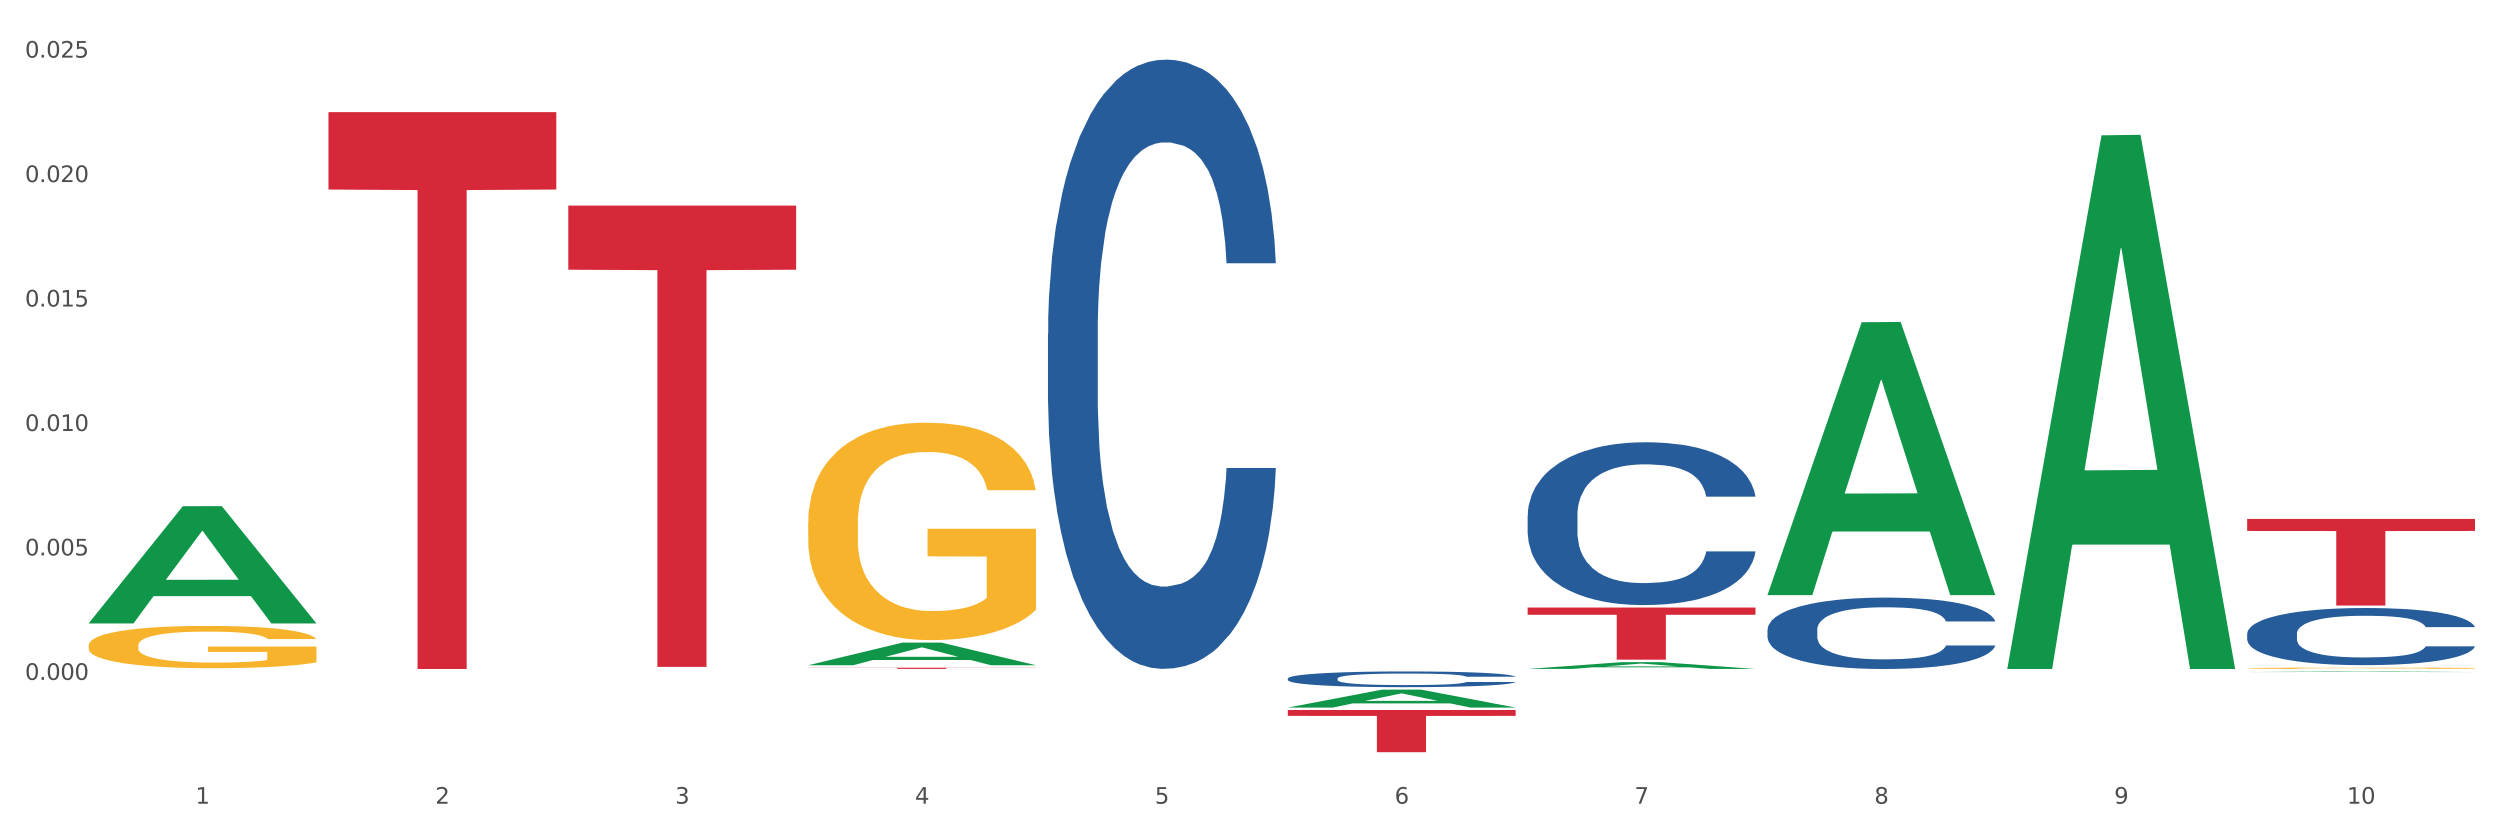
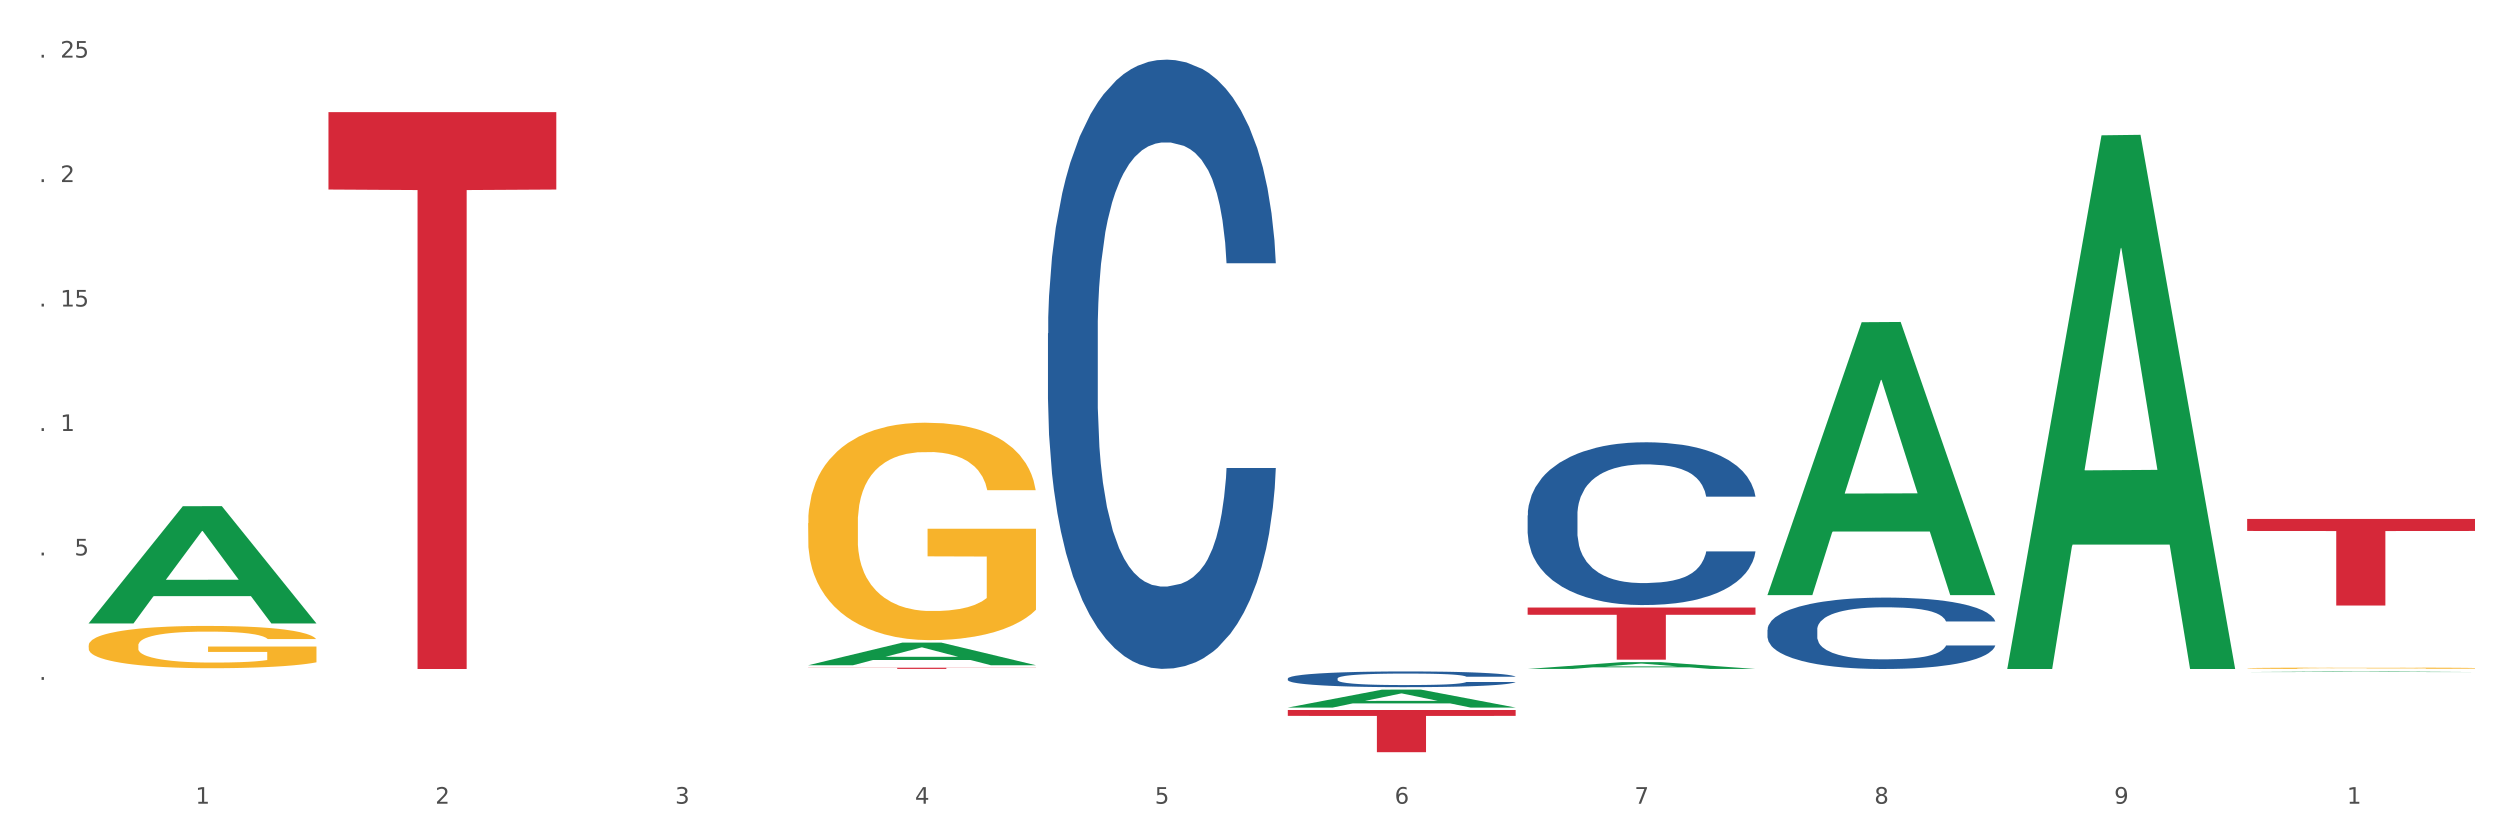
<svg xmlns="http://www.w3.org/2000/svg" xmlns:xlink="http://www.w3.org/1999/xlink" width="1080pt" height="360pt" viewBox="0 0 1080 360" version="1.1">
  <rect x="0" y="0" width="1080" height="360" fill="#333333" stroke="none" />
  <defs>
    <style type="text/css">*{stroke-linejoin: round; stroke-linecap: butt}</style>
  </defs>
  <g id="figure_1">
    <g id="patch_1">
      <path d="M 0 360  L 1080 360  L 1080 0  L 0 0  z " style="fill: #ffffff; stroke: #ffffff; stroke-linejoin: miter" />
    </g>
    <g id="axes_1">
      <g id="matplotlib.axis_1">
        <g id="xtick_1">
          <g id="text_1">
            <g style="fill: #4d4d4d" transform="translate(84.444 347.204) scale(0.096 -0.096)">
              <defs>
                <path id="DejaVuSans-31" d="M 794 531  L 1825 531  L 1825 4091  L 703 3866  L 703 4441  L 1819 4666  L 2450 4666  L 2450 531  L 3481 531  L 3481 0  L 794 0  L 794 531  z " transform="scale(0.016)" />
              </defs>
              <use xlink:href="#DejaVuSans-31" />
            </g>
          </g>
        </g>
        <g id="xtick_2">
          <g id="text_2">
            <g style="fill: #4d4d4d" transform="translate(188.053 347.204) scale(0.096 -0.096)">
              <defs>
                <path id="DejaVuSans-32" d="M 1228 531  L 3431 531  L 3431 0  L 469 0  L 469 531  Q 828 903 1448 1529  Q 2069 2156 2228 2338  Q 2531 2678 2651 2914  Q 2772 3150 2772 3378  Q 2772 3750 2511 3984  Q 2250 4219 1831 4219  Q 1534 4219 1204 4116  Q 875 4013 500 3803  L 500 4441  Q 881 4594 1212 4672  Q 1544 4750 1819 4750  Q 2544 4750 2975 4387  Q 3406 4025 3406 3419  Q 3406 3131 3298 2873  Q 3191 2616 2906 2266  Q 2828 2175 2409 1742  Q 1991 1309 1228 531  z " transform="scale(0.016)" />
              </defs>
              <use xlink:href="#DejaVuSans-32" />
            </g>
          </g>
        </g>
        <g id="xtick_3">
          <g id="text_3">
            <g style="fill: #4d4d4d" transform="translate(291.663 347.204) scale(0.096 -0.096)">
              <defs>
                <path id="DejaVuSans-33" d="M 2597 2516  Q 3050 2419 3304 2112  Q 3559 1806 3559 1356  Q 3559 666 3084 287  Q 2609 -91 1734 -91  Q 1441 -91 1130 -33  Q 819 25 488 141  L 488 750  Q 750 597 1062 519  Q 1375 441 1716 441  Q 2309 441 2620 675  Q 2931 909 2931 1356  Q 2931 1769 2642 2001  Q 2353 2234 1838 2234  L 1294 2234  L 1294 2753  L 1863 2753  Q 2328 2753 2575 2939  Q 2822 3125 2822 3475  Q 2822 3834 2567 4026  Q 2313 4219 1838 4219  Q 1578 4219 1281 4162  Q 984 4106 628 3988  L 628 4550  Q 988 4650 1302 4700  Q 1616 4750 1894 4750  Q 2613 4750 3031 4423  Q 3450 4097 3450 3541  Q 3450 3153 3228 2886  Q 3006 2619 2597 2516  z " transform="scale(0.016)" />
              </defs>
              <use xlink:href="#DejaVuSans-33" />
            </g>
          </g>
        </g>
        <g id="xtick_4">
          <g id="text_4">
            <g style="fill: #4d4d4d" transform="translate(395.273 347.204) scale(0.096 -0.096)">
              <defs>
                <path id="DejaVuSans-34" d="M 2419 4116  L 825 1625  L 2419 1625  L 2419 4116  z M 2253 4666  L 3047 4666  L 3047 1625  L 3713 1625  L 3713 1100  L 3047 1100  L 3047 0  L 2419 0  L 2419 1100  L 313 1100  L 313 1709  L 2253 4666  z " transform="scale(0.016)" />
              </defs>
              <use xlink:href="#DejaVuSans-34" />
            </g>
          </g>
        </g>
        <g id="xtick_5">
          <g id="text_5">
            <g style="fill: #4d4d4d" transform="translate(498.883 347.204) scale(0.096 -0.096)">
              <defs>
                <path id="DejaVuSans-35" d="M 691 4666  L 3169 4666  L 3169 4134  L 1269 4134  L 1269 2991  Q 1406 3038 1543 3061  Q 1681 3084 1819 3084  Q 2600 3084 3056 2656  Q 3513 2228 3513 1497  Q 3513 744 3044 326  Q 2575 -91 1722 -91  Q 1428 -91 1123 -41  Q 819 9 494 109  L 494 744  Q 775 591 1075 516  Q 1375 441 1709 441  Q 2250 441 2565 725  Q 2881 1009 2881 1497  Q 2881 1984 2565 2268  Q 2250 2553 1709 2553  Q 1456 2553 1204 2497  Q 953 2441 691 2322  L 691 4666  z " transform="scale(0.016)" />
              </defs>
              <use xlink:href="#DejaVuSans-35" />
            </g>
          </g>
        </g>
        <g id="xtick_6">
          <g id="text_6">
            <g style="fill: #4d4d4d" transform="translate(602.492 347.204) scale(0.096 -0.096)">
              <defs>
                <path id="DejaVuSans-36" d="M 2113 2584  Q 1688 2584 1439 2293  Q 1191 2003 1191 1497  Q 1191 994 1439 701  Q 1688 409 2113 409  Q 2538 409 2786 701  Q 3034 994 3034 1497  Q 3034 2003 2786 2293  Q 2538 2584 2113 2584  z M 3366 4563  L 3366 3988  Q 3128 4100 2886 4159  Q 2644 4219 2406 4219  Q 1781 4219 1451 3797  Q 1122 3375 1075 2522  Q 1259 2794 1537 2939  Q 1816 3084 2150 3084  Q 2853 3084 3261 2657  Q 3669 2231 3669 1497  Q 3669 778 3244 343  Q 2819 -91 2113 -91  Q 1303 -91 875 529  Q 447 1150 447 2328  Q 447 3434 972 4092  Q 1497 4750 2381 4750  Q 2619 4750 2861 4703  Q 3103 4656 3366 4563  z " transform="scale(0.016)" />
              </defs>
              <use xlink:href="#DejaVuSans-36" />
            </g>
          </g>
        </g>
        <g id="xtick_7">
          <g id="text_7">
            <g style="fill: #4d4d4d" transform="translate(706.102 347.204) scale(0.096 -0.096)">
              <defs>
-                 <path id="DejaVuSans-37" d="M 525 4666  L 3525 4666  L 3525 4397  L 1831 0  L 1172 0  L 2766 4134  L 525 4134  L 525 4666  z " transform="scale(0.016)" />
+                 <path id="DejaVuSans-37" d="M 525 4666  L 3525 4666  L 3525 4397  L 1831 0  L 1172 0  L 2766 4134  L 525 4134  z " transform="scale(0.016)" />
              </defs>
              <use xlink:href="#DejaVuSans-37" />
            </g>
          </g>
        </g>
        <g id="xtick_8">
          <g id="text_8">
            <g style="fill: #4d4d4d" transform="translate(809.712 347.204) scale(0.096 -0.096)">
              <defs>
                <path id="DejaVuSans-38" d="M 2034 2216  Q 1584 2216 1326 1975  Q 1069 1734 1069 1313  Q 1069 891 1326 650  Q 1584 409 2034 409  Q 2484 409 2743 651  Q 3003 894 3003 1313  Q 3003 1734 2745 1975  Q 2488 2216 2034 2216  z M 1403 2484  Q 997 2584 770 2862  Q 544 3141 544 3541  Q 544 4100 942 4425  Q 1341 4750 2034 4750  Q 2731 4750 3128 4425  Q 3525 4100 3525 3541  Q 3525 3141 3298 2862  Q 3072 2584 2669 2484  Q 3125 2378 3379 2068  Q 3634 1759 3634 1313  Q 3634 634 3220 271  Q 2806 -91 2034 -91  Q 1263 -91 848 271  Q 434 634 434 1313  Q 434 1759 690 2068  Q 947 2378 1403 2484  z M 1172 3481  Q 1172 3119 1398 2916  Q 1625 2713 2034 2713  Q 2441 2713 2670 2916  Q 2900 3119 2900 3481  Q 2900 3844 2670 4047  Q 2441 4250 2034 4250  Q 1625 4250 1398 4047  Q 1172 3844 1172 3481  z " transform="scale(0.016)" />
              </defs>
              <use xlink:href="#DejaVuSans-38" />
            </g>
          </g>
        </g>
        <g id="xtick_9">
          <g id="text_9">
            <g style="fill: #4d4d4d" transform="translate(913.322 347.204) scale(0.096 -0.096)">
              <defs>
                <path id="DejaVuSans-39" d="M 703 97  L 703 672  Q 941 559 1184 500  Q 1428 441 1663 441  Q 2288 441 2617 861  Q 2947 1281 2994 2138  Q 2813 1869 2534 1725  Q 2256 1581 1919 1581  Q 1219 1581 811 2004  Q 403 2428 403 3163  Q 403 3881 828 4315  Q 1253 4750 1959 4750  Q 2769 4750 3195 4129  Q 3622 3509 3622 2328  Q 3622 1225 3098 567  Q 2575 -91 1691 -91  Q 1453 -91 1209 -44  Q 966 3 703 97  z M 1959 2075  Q 2384 2075 2632 2365  Q 2881 2656 2881 3163  Q 2881 3666 2632 3958  Q 2384 4250 1959 4250  Q 1534 4250 1286 3958  Q 1038 3666 1038 3163  Q 1038 2656 1286 2365  Q 1534 2075 1959 2075  z " transform="scale(0.016)" />
              </defs>
              <use xlink:href="#DejaVuSans-39" />
            </g>
          </g>
        </g>
        <g id="xtick_10">
          <g id="text_10">
            <g style="fill: #4d4d4d" transform="translate(1013.877 347.204) scale(0.096 -0.096)">
              <defs>
-                 <path id="DejaVuSans-30" d="M 2034 4250  Q 1547 4250 1301 3770  Q 1056 3291 1056 2328  Q 1056 1369 1301 889  Q 1547 409 2034 409  Q 2525 409 2770 889  Q 3016 1369 3016 2328  Q 3016 3291 2770 3770  Q 2525 4250 2034 4250  z M 2034 4750  Q 2819 4750 3233 4129  Q 3647 3509 3647 2328  Q 3647 1150 3233 529  Q 2819 -91 2034 -91  Q 1250 -91 836 529  Q 422 1150 422 2328  Q 422 3509 836 4129  Q 1250 4750 2034 4750  z " transform="scale(0.016)" />
-               </defs>
+                 </defs>
              <use xlink:href="#DejaVuSans-31" />
              <use xlink:href="#DejaVuSans-30" transform="translate(63.623 0)" />
            </g>
          </g>
        </g>
        <g id="xtick_11" />
        <g id="xtick_12" />
        <g id="xtick_13" />
        <g id="xtick_14" />
        <g id="xtick_15" />
        <g id="xtick_16" />
        <g id="xtick_17" />
        <g id="xtick_18" />
        <g id="xtick_19" />
      </g>
      <g id="matplotlib.axis_2">
        <g id="ytick_1">
          <g id="text_11">
            <g style="fill: #4d4d4d" transform="translate(10.8 293.71) scale(0.096 -0.096)">
              <defs>
                <path id="DejaVuSans-2e" d="M 684 794  L 1344 794  L 1344 0  L 684 0  L 684 794  z " transform="scale(0.016)" />
              </defs>
              <use xlink:href="#DejaVuSans-30" />
              <use xlink:href="#DejaVuSans-2e" transform="translate(63.623 0)" />
              <use xlink:href="#DejaVuSans-30" transform="translate(95.41 0)" />
              <use xlink:href="#DejaVuSans-30" transform="translate(159.033 0)" />
              <use xlink:href="#DejaVuSans-30" transform="translate(222.656 0)" />
            </g>
          </g>
        </g>
        <g id="ytick_2">
          <g id="text_12">
            <g style="fill: #4d4d4d" transform="translate(10.8 239.948) scale(0.096 -0.096)">
              <use xlink:href="#DejaVuSans-30" />
              <use xlink:href="#DejaVuSans-2e" transform="translate(63.623 0)" />
              <use xlink:href="#DejaVuSans-30" transform="translate(95.41 0)" />
              <use xlink:href="#DejaVuSans-30" transform="translate(159.033 0)" />
              <use xlink:href="#DejaVuSans-35" transform="translate(222.656 0)" />
            </g>
          </g>
        </g>
        <g id="ytick_3">
          <g id="text_13">
            <g style="fill: #4d4d4d" transform="translate(10.8 186.185) scale(0.096 -0.096)">
              <use xlink:href="#DejaVuSans-30" />
              <use xlink:href="#DejaVuSans-2e" transform="translate(63.623 0)" />
              <use xlink:href="#DejaVuSans-30" transform="translate(95.41 0)" />
              <use xlink:href="#DejaVuSans-31" transform="translate(159.033 0)" />
              <use xlink:href="#DejaVuSans-30" transform="translate(222.656 0)" />
            </g>
          </g>
        </g>
        <g id="ytick_4">
          <g id="text_14">
            <g style="fill: #4d4d4d" transform="translate(10.8 132.422) scale(0.096 -0.096)">
              <use xlink:href="#DejaVuSans-30" />
              <use xlink:href="#DejaVuSans-2e" transform="translate(63.623 0)" />
              <use xlink:href="#DejaVuSans-30" transform="translate(95.41 0)" />
              <use xlink:href="#DejaVuSans-31" transform="translate(159.033 0)" />
              <use xlink:href="#DejaVuSans-35" transform="translate(222.656 0)" />
            </g>
          </g>
        </g>
        <g id="ytick_5">
          <g id="text_15">
            <g style="fill: #4d4d4d" transform="translate(10.8 78.659) scale(0.096 -0.096)">
              <use xlink:href="#DejaVuSans-30" />
              <use xlink:href="#DejaVuSans-2e" transform="translate(63.623 0)" />
              <use xlink:href="#DejaVuSans-30" transform="translate(95.41 0)" />
              <use xlink:href="#DejaVuSans-32" transform="translate(159.033 0)" />
              <use xlink:href="#DejaVuSans-30" transform="translate(222.656 0)" />
            </g>
          </g>
        </g>
        <g id="ytick_6">
          <g id="text_16">
            <g style="fill: #4d4d4d" transform="translate(10.8 24.897) scale(0.096 -0.096)">
              <use xlink:href="#DejaVuSans-30" />
              <use xlink:href="#DejaVuSans-2e" transform="translate(63.623 0)" />
              <use xlink:href="#DejaVuSans-30" transform="translate(95.41 0)" />
              <use xlink:href="#DejaVuSans-32" transform="translate(159.033 0)" />
              <use xlink:href="#DejaVuSans-35" transform="translate(222.656 0)" />
            </g>
          </g>
        </g>
        <g id="ytick_7" />
        <g id="ytick_8" />
        <g id="ytick_9" />
        <g id="ytick_10" />
        <g id="ytick_11" />
        <g id="ytick_12" />
      </g>
      <g id="PolyCollection_1">
        <path d="M 38.283 269.242  L 38.384 269.194  L 78.974 218.688  L 95.818 218.64  L 136.712 269.337  L 117.229 269.337  L 108.401 257.532  L 66.493 257.532  L 66.188 257.722  L 57.664 269.337  L 38.283 269.337  L 38.283 269.242  L 71.769 250.487  L 103.125 250.439  L 87.599 229.446  L 87.396 229.351  L 87.193 229.494  L 71.668 250.439  L 71.769 250.487  L 38.283 269.242  z " clip-path="url(#pee095c662d)" style="fill: #109648" />
        <path d="M 659.941 222.66  L 660.058 222.595  L 660.058 220.797  L 660.407 218.356  L 661.687 213.86  L 663.316 210.456  L 666.108 206.474  L 667.62 204.804  L 669.598 202.942  L 673.67 199.923  L 678.324 197.354  L 681.582 195.941  L 684.025 195.042  L 689.494 193.436  L 692.635 192.73  L 695.893 192.152  L 698.685 191.766  L 703.339 191.317  L 707.062 191.124  L 711.367 191.06  L 714.973 191.124  L 719.744 191.381  L 726.724 192.152  L 729.4 192.601  L 733.007 193.372  L 736.73 194.4  L 739.755 195.427  L 743.246 196.904  L 746.852 198.831  L 750.343 201.272  L 752.786 203.52  L 754.764 205.896  L 756.509 208.787  L 757.789 211.934  L 758.371 214.567  L 737.079 214.567  L 736.498 212.191  L 735.334 209.621  L 734.171 207.887  L 732.891 206.474  L 730.913 204.869  L 729.168 203.841  L 726.259 202.621  L 723.583 201.85  L 721.373 201.4  L 718.697 201.015  L 712.996 200.63  L 708.923 200.63  L 706.364 200.758  L 703.222 201.079  L 700.546 201.529  L 697.405 202.3  L 694.962 203.135  L 692.519 204.226  L 691.122 204.997  L 689.028 206.41  L 687.632 207.566  L 685.77 209.557  L 684.723 210.97  L 682.862 214.631  L 682.047 217.329  L 681.698 219.191  L 681.466 221.247  L 681.466 231.266  L 682.164 235.762  L 682.745 237.689  L 683.676 239.873  L 685.421 242.699  L 687.981 245.46  L 690.657 247.451  L 692.868 248.672  L 694.962 249.571  L 697.056 250.277  L 699.616 250.92  L 701.71 251.305  L 704.851 251.69  L 708.574 251.883  L 711.483 251.883  L 717.417 251.562  L 720.093 251.241  L 722.652 250.791  L 725.445 250.085  L 727.655 249.314  L 728.935 248.736  L 731.029 247.516  L 732.658 246.231  L 734.054 244.754  L 734.985 243.469  L 736.032 241.543  L 736.847 239.359  L 737.079 238.203  L 758.371 238.203  L 757.905 240.515  L 757.091 242.763  L 755.462 245.782  L 754.182 247.516  L 752.204 249.635  L 750.11 251.434  L 747.201 253.425  L 744.526 254.902  L 741.733 256.186  L 738.708 257.342  L 733.24 258.948  L 731.262 259.398  L 727.074 260.168  L 723.816 260.618  L 719.046 261.068  L 714.159 261.325  L 709.04 261.389  L 704.502 261.26  L 699.499 260.875  L 696.358 260.49  L 692.868 259.912  L 688.795 259.012  L 684.956 257.921  L 681.349 256.636  L 677.975 255.159  L 674.834 253.489  L 670.762 250.727  L 667.737 248.03  L 665.526 245.525  L 664.014 243.405  L 662.501 240.708  L 661.687 238.845  L 660.407 234.349  L 659.941 230.174  L 659.941 222.66  z " clip-path="url(#pee095c662d)" style="fill: #255c99" />
        <path d="M 556.332 293.117  L 556.448 293.11  L 556.448 292.937  L 556.797 292.701  L 558.077 292.266  L 559.706 291.937  L 562.498 291.553  L 564.011 291.391  L 565.989 291.211  L 570.061 290.92  L 574.715 290.671  L 577.972 290.535  L 580.415 290.448  L 585.884 290.293  L 589.025 290.225  L 592.283 290.169  L 595.075 290.131  L 599.729 290.088  L 603.452 290.069  L 607.757 290.063  L 611.364 290.069  L 616.134 290.094  L 623.115 290.169  L 625.791 290.212  L 629.397 290.287  L 633.121 290.386  L 636.146 290.485  L 639.636 290.628  L 643.243 290.814  L 646.733 291.05  L 649.176 291.267  L 651.154 291.497  L 652.899 291.776  L 654.179 292.08  L 654.761 292.335  L 633.47 292.335  L 632.888 292.105  L 631.724 291.857  L 630.561 291.689  L 629.281 291.553  L 627.303 291.397  L 625.558 291.298  L 622.649 291.18  L 619.973 291.106  L 617.763 291.062  L 615.087 291.025  L 609.386 290.988  L 605.314 290.988  L 602.754 291  L 599.613 291.031  L 596.937 291.075  L 593.795 291.149  L 591.352 291.23  L 588.909 291.335  L 587.513 291.41  L 585.418 291.546  L 584.022 291.658  L 582.161 291.85  L 581.114 291.987  L 579.252 292.341  L 578.438 292.601  L 578.089 292.781  L 577.856 292.98  L 577.856 293.948  L 578.554 294.383  L 579.136 294.569  L 580.066 294.78  L 581.812 295.053  L 584.371 295.32  L 587.047 295.512  L 589.258 295.63  L 591.352 295.717  L 593.446 295.785  L 596.006 295.847  L 598.1 295.884  L 601.242 295.922  L 604.965 295.94  L 607.873 295.94  L 613.807 295.909  L 616.483 295.878  L 619.043 295.835  L 621.835 295.766  L 624.045 295.692  L 625.325 295.636  L 627.42 295.518  L 629.048 295.394  L 630.445 295.251  L 631.375 295.127  L 632.422 294.941  L 633.237 294.73  L 633.47 294.618  L 654.761 294.618  L 654.296 294.842  L 653.481 295.059  L 651.852 295.351  L 650.573 295.518  L 648.595 295.723  L 646.5 295.897  L 643.592 296.089  L 640.916 296.232  L 638.123 296.356  L 635.098 296.468  L 629.63 296.623  L 627.652 296.666  L 623.464 296.741  L 620.206 296.784  L 615.436 296.828  L 610.549 296.853  L 605.43 296.859  L 600.893 296.846  L 595.89 296.809  L 592.748 296.772  L 589.258 296.716  L 585.186 296.629  L 581.346 296.524  L 577.74 296.399  L 574.365 296.257  L 571.224 296.095  L 567.152 295.829  L 564.127 295.568  L 561.916 295.326  L 560.404 295.121  L 558.891 294.86  L 558.077 294.68  L 556.797 294.246  L 556.332 293.843  L 556.332 293.117  z " clip-path="url(#pee095c662d)" style="fill: #255c99" />
        <path d="M 452.722 144.018  L 452.838 143.778  L 452.838 137.048  L 453.187 127.914  L 454.467 111.088  L 456.096 98.349  L 458.888 83.447  L 460.401 77.197  L 462.379 70.227  L 466.451 58.93  L 471.105 49.315  L 474.362 44.027  L 476.806 40.662  L 482.274 34.653  L 485.415 32.009  L 488.673 29.846  L 491.465 28.403  L 496.119 26.721  L 499.842 26  L 504.147 25.759  L 507.754 26  L 512.524 26.961  L 519.505 29.846  L 522.181 31.528  L 525.788 34.413  L 529.511 38.258  L 532.536 42.104  L 536.026 47.633  L 539.633 54.843  L 543.123 63.977  L 545.567 72.39  L 547.545 81.283  L 549.29 92.1  L 550.57 103.878  L 551.151 113.732  L 529.86 113.732  L 529.278 104.839  L 528.115 95.224  L 526.951 88.735  L 525.671 83.447  L 523.693 77.438  L 521.948 73.592  L 519.04 69.025  L 516.364 66.141  L 514.153 64.458  L 511.477 63.016  L 505.776 61.574  L 501.704 61.574  L 499.144 62.054  L 496.003 63.256  L 493.327 64.939  L 490.186 67.823  L 487.742 70.948  L 485.299 75.034  L 483.903 77.918  L 481.809 83.206  L 480.412 87.533  L 478.551 94.984  L 477.504 100.272  L 475.642 113.973  L 474.828 124.068  L 474.479 131.039  L 474.246 138.73  L 474.246 176.227  L 474.944 193.052  L 475.526 200.263  L 476.457 208.436  L 478.202 219.011  L 480.762 229.347  L 483.438 236.798  L 485.648 241.365  L 487.742 244.73  L 489.837 247.374  L 492.396 249.778  L 494.49 251.22  L 497.632 252.662  L 501.355 253.383  L 504.264 253.383  L 510.197 252.182  L 512.873 250.98  L 515.433 249.297  L 518.225 246.653  L 520.436 243.769  L 521.716 241.606  L 523.81 237.039  L 525.439 232.231  L 526.835 226.703  L 527.766 221.896  L 528.813 214.685  L 529.627 206.513  L 529.86 202.186  L 551.151 202.186  L 550.686 210.839  L 549.871 219.252  L 548.243 230.549  L 546.963 237.039  L 544.985 244.971  L 542.891 251.701  L 539.982 259.152  L 537.306 264.681  L 534.514 269.488  L 531.489 273.814  L 526.02 279.823  L 524.042 281.506  L 519.854 284.39  L 516.596 286.073  L 511.826 287.755  L 506.94 288.717  L 501.82 288.957  L 497.283 288.476  L 492.28 287.034  L 489.138 285.592  L 485.648 283.429  L 481.576 280.064  L 477.737 275.978  L 474.13 271.17  L 470.756 265.642  L 467.614 259.393  L 463.542 249.057  L 460.517 238.962  L 458.307 229.587  L 456.794 221.655  L 455.282 211.56  L 454.467 204.59  L 453.187 187.764  L 452.722 172.141  L 452.722 144.018  z " clip-path="url(#pee095c662d)" style="fill: #255c99" />
        <path d="M 38.283 278.842  L 38.399 278.825  L 38.399 278.224  L 38.632 277.707  L 39.794 276.455  L 41.537 275.419  L 42.815 274.869  L 44.093 274.418  L 45.604 273.967  L 47.464 273.5  L 50.834 272.815  L 52.925 272.465  L 55.482 272.097  L 60.13 271.563  L 63.5 271.263  L 66.987 271.012  L 72.681 270.712  L 76.4 270.578  L 80.351 270.478  L 85.115 270.411  L 88.718 270.394  L 96.62 270.445  L 103.36 270.595  L 106.614 270.712  L 110.798 270.912  L 113.006 271.046  L 116.608 271.313  L 120.327 271.663  L 122.883 271.964  L 126.718 272.531  L 129.623 273.099  L 132.296 273.8  L 133.691 274.284  L 134.737 274.735  L 135.666 275.253  L 136.596 276.071  L 115.678 276.071  L 114.865 275.486  L 113.587 274.935  L 111.727 274.401  L 110.1 274.067  L 107.311 273.65  L 104.755 273.383  L 102.082 273.182  L 98.828 273.015  L 96.271 272.932  L 92.669 272.865  L 85.58 272.882  L 80.816 273.015  L 77.562 273.182  L 75.47 273.333  L 73.611 273.5  L 71.519 273.733  L 69.078 274.084  L 67.335 274.401  L 65.592 274.802  L 64.198 275.202  L 62.919 275.67  L 61.873 276.171  L 61.06 276.688  L 60.363 277.323  L 59.782 278.374  L 59.782 280.662  L 60.014 281.179  L 60.595 281.863  L 61.292 282.381  L 62.455 282.999  L 63.5 283.416  L 65.476 284.017  L 67.684 284.518  L 69.427 284.835  L 71.17 285.102  L 74.192 285.469  L 77.562 285.77  L 80.467 285.954  L 84.418 286.121  L 87.091 286.187  L 89.415 286.221  L 95.109 286.221  L 99.177 286.171  L 103.709 286.054  L 107.195 285.904  L 110.1 285.72  L 113.354 285.419  L 115.446 285.136  L 115.446 281.646  L 89.88 281.63  L 89.88 279.309  L 136.712 279.309  L 136.712 286.121  L 134.737 286.471  L 132.529 286.788  L 130.205 287.072  L 126.718 287.423  L 122.535 287.757  L 118.816 287.99  L 114.865 288.191  L 110.217 288.374  L 104.174 288.541  L 100.455 288.608  L 95.807 288.658  L 90.345 288.675  L 85.58 288.641  L 80.932 288.558  L 76.051 288.408  L 71.286 288.191  L 67.684 287.974  L 64.081 287.707  L 60.247 287.356  L 57.225 287.022  L 54.901 286.722  L 52.344 286.338  L 49.555 285.837  L 47.464 285.386  L 45.604 284.919  L 43.629 284.318  L 42.234 283.8  L 40.84 283.149  L 40.026 282.665  L 39.096 281.914  L 38.399 280.862  L 38.283 278.842  z " clip-path="url(#pee095c662d)" style="fill: #f7b32b" />
        <path d="M 141.893 48.452  L 240.322 48.452  L 240.322 81.881  L 201.603 82.107  L 201.603 289.003  L 180.378 289.003  L 180.378 82.107  L 141.893 81.881  L 141.893 48.678  L 141.893 48.452  z " clip-path="url(#pee095c662d)" style="fill: #d62839" />
-         <path d="M 245.502 88.825  L 343.932 88.825  L 343.932 116.516  L 305.213 116.703  L 305.213 288.087  L 283.988 288.087  L 283.988 116.703  L 245.502 116.516  L 245.502 89.012  L 245.502 88.825  z " clip-path="url(#pee095c662d)" style="fill: #d62839" />
        <path d="M 349.112 288.449  L 447.542 288.449  L 447.542 288.521  L 408.823 288.521  L 408.823 288.964  L 387.598 288.964  L 387.598 288.521  L 349.112 288.521  L 349.112 288.45  L 349.112 288.449  z " clip-path="url(#pee095c662d)" style="fill: #d62839" />
        <path d="M 556.332 306.733  L 654.761 306.733  L 654.761 309.264  L 616.042 309.281  L 616.042 324.95  L 594.817 324.95  L 594.817 309.281  L 556.332 309.264  L 556.332 306.75  L 556.332 306.733  z " clip-path="url(#pee095c662d)" style="fill: #d62839" />
        <path d="M 659.941 262.446  L 758.371 262.446  L 758.371 265.578  L 719.652 265.599  L 719.652 284.984  L 698.427 284.984  L 698.427 265.599  L 659.941 265.578  L 659.941 262.467  L 659.941 262.446  z " clip-path="url(#pee095c662d)" style="fill: #d62839" />
        <path d="M 970.771 224.173  L 1069.2 224.173  L 1069.2 229.375  L 1030.481 229.41  L 1030.481 261.603  L 1009.256 261.603  L 1009.256 229.41  L 970.771 229.375  L 970.771 224.208  L 970.771 224.173  z " clip-path="url(#pee095c662d)" style="fill: #d62839" />
-         <path d="M 970.771 273.754  L 970.887 273.731  L 970.887 273.1  L 971.236 272.243  L 972.516 270.665  L 974.145 269.47  L 976.937 268.072  L 978.45 267.486  L 980.428 266.832  L 984.5 265.772  L 989.154 264.87  L 992.411 264.374  L 994.854 264.059  L 1000.323 263.495  L 1003.464 263.247  L 1006.722 263.044  L 1009.514 262.909  L 1014.168 262.751  L 1017.891 262.683  L 1022.196 262.661  L 1025.803 262.683  L 1030.573 262.773  L 1037.554 263.044  L 1040.23 263.202  L 1043.836 263.472  L 1047.56 263.833  L 1050.585 264.194  L 1054.075 264.712  L 1057.682 265.389  L 1061.172 266.246  L 1063.615 267.035  L 1065.593 267.869  L 1067.338 268.884  L 1068.618 269.988  L 1069.2 270.913  L 1047.909 270.913  L 1047.327 270.079  L 1046.163 269.177  L 1045 268.568  L 1043.72 268.072  L 1041.742 267.508  L 1039.997 267.147  L 1037.088 266.719  L 1034.412 266.449  L 1032.202 266.291  L 1029.526 266.155  L 1023.825 266.02  L 1019.753 266.02  L 1017.193 266.065  L 1014.052 266.178  L 1011.376 266.336  L 1008.234 266.606  L 1005.791 266.899  L 1003.348 267.283  L 1001.952 267.553  L 999.857 268.049  L 998.461 268.455  L 996.6 269.154  L 995.553 269.65  L 993.691 270.935  L 992.877 271.882  L 992.528 272.536  L 992.295 273.258  L 992.295 276.775  L 992.993 278.353  L 993.575 279.03  L 994.505 279.796  L 996.251 280.788  L 998.81 281.758  L 1001.486 282.457  L 1003.697 282.885  L 1005.791 283.201  L 1007.885 283.449  L 1010.445 283.674  L 1012.539 283.81  L 1015.681 283.945  L 1019.404 284.012  L 1022.312 284.012  L 1028.246 283.9  L 1030.922 283.787  L 1033.482 283.629  L 1036.274 283.381  L 1038.484 283.111  L 1039.764 282.908  L 1041.859 282.479  L 1043.487 282.028  L 1044.884 281.51  L 1045.814 281.059  L 1046.861 280.382  L 1047.676 279.616  L 1047.909 279.21  L 1069.2 279.21  L 1068.735 280.022  L 1067.92 280.811  L 1066.291 281.871  L 1065.012 282.479  L 1063.034 283.223  L 1060.939 283.855  L 1058.031 284.554  L 1055.355 285.072  L 1052.562 285.523  L 1049.537 285.929  L 1044.069 286.493  L 1042.091 286.65  L 1037.903 286.921  L 1034.645 287.079  L 1029.875 287.237  L 1024.988 287.327  L 1019.869 287.349  L 1015.332 287.304  L 1010.329 287.169  L 1007.187 287.034  L 1003.697 286.831  L 999.625 286.515  L 995.785 286.132  L 992.179 285.681  L 988.804 285.162  L 985.663 284.576  L 981.591 283.607  L 978.566 282.66  L 976.355 281.78  L 974.843 281.036  L 973.33 280.089  L 972.516 279.435  L 971.236 277.857  L 970.771 276.392  L 970.771 273.754  z " clip-path="url(#pee095c662d)" style="fill: #255c99" />
        <path d="M 970.771 288.684  L 970.887 288.683  L 970.887 288.663  L 971.119 288.646  L 972.281 288.605  L 974.025 288.571  L 975.303 288.553  L 976.581 288.539  L 978.092 288.524  L 979.951 288.508  L 983.321 288.486  L 985.413 288.474  L 987.97 288.462  L 992.618 288.445  L 995.988 288.435  L 999.474 288.427  L 1005.169 288.417  L 1008.887 288.413  L 1012.838 288.409  L 1017.603 288.407  L 1021.206 288.407  L 1029.108 288.408  L 1035.848 288.413  L 1039.102 288.417  L 1043.285 288.424  L 1045.493 288.428  L 1049.096 288.437  L 1052.814 288.448  L 1055.371 288.458  L 1059.206 288.477  L 1062.111 288.495  L 1064.784 288.518  L 1066.179 288.534  L 1067.224 288.549  L 1068.154 288.566  L 1069.084 288.593  L 1048.166 288.593  L 1047.353 288.574  L 1046.074 288.555  L 1044.215 288.538  L 1042.588 288.527  L 1039.799 288.513  L 1037.242 288.505  L 1034.57 288.498  L 1031.316 288.493  L 1028.759 288.49  L 1025.157 288.488  L 1018.068 288.488  L 1013.303 288.493  L 1010.049 288.498  L 1007.958 288.503  L 1006.098 288.508  L 1004.007 288.516  L 1001.566 288.528  L 999.823 288.538  L 998.08 288.551  L 996.685 288.564  L 995.407 288.58  L 994.361 288.596  L 993.548 288.613  L 992.851 288.634  L 992.269 288.668  L 992.269 288.743  L 992.502 288.76  L 993.083 288.783  L 993.78 288.8  L 994.942 288.82  L 995.988 288.834  L 997.964 288.853  L 1000.172 288.87  L 1001.915 288.88  L 1003.658 288.889  L 1006.679 288.901  L 1010.049 288.911  L 1012.955 288.917  L 1016.906 288.922  L 1019.579 288.924  L 1021.903 288.925  L 1027.597 288.925  L 1031.664 288.924  L 1036.197 288.92  L 1039.683 288.915  L 1042.588 288.909  L 1045.842 288.899  L 1047.934 288.89  L 1047.934 288.776  L 1022.368 288.775  L 1022.368 288.699  L 1069.2 288.699  L 1069.2 288.922  L 1067.224 288.934  L 1065.016 288.944  L 1062.692 288.953  L 1059.206 288.965  L 1055.022 288.976  L 1051.304 288.984  L 1047.353 288.99  L 1042.704 288.996  L 1036.661 289.002  L 1032.943 289.004  L 1028.294 289.005  L 1022.832 289.006  L 1018.068 289.005  L 1013.42 289.002  L 1008.539 288.997  L 1003.774 288.99  L 1000.172 288.983  L 996.569 288.974  L 992.734 288.963  L 989.713 288.952  L 987.389 288.942  L 984.832 288.929  L 982.043 288.913  L 979.951 288.898  L 978.092 288.883  L 976.116 288.863  L 974.722 288.846  L 973.327 288.825  L 972.514 288.809  L 971.584 288.784  L 970.887 288.75  L 970.771 288.684  z " clip-path="url(#pee095c662d)" style="fill: #f7b32b" />
        <path d="M 349.112 226.012  L 349.228 225.926  L 349.228 222.838  L 349.461 220.178  L 350.623 213.744  L 352.366 208.425  L 353.644 205.593  L 354.923 203.277  L 356.433 200.961  L 358.293 198.558  L 361.663 195.041  L 363.755 193.239  L 366.311 191.352  L 370.96 188.606  L 374.33 187.062  L 377.816 185.775  L 383.51 184.231  L 387.229 183.545  L 391.18 183.03  L 395.945 182.687  L 399.547 182.601  L 407.449 182.858  L 414.189 183.63  L 417.443 184.231  L 421.627 185.26  L 423.835 185.947  L 427.437 187.32  L 431.156 189.121  L 433.713 190.665  L 437.548 193.582  L 440.453 196.499  L 443.126 200.103  L 444.52 202.591  L 445.566 204.907  L 446.496 207.567  L 447.425 211.771  L 426.508 211.771  L 425.694 208.768  L 424.416 205.937  L 422.557 203.191  L 420.93 201.475  L 418.141 199.331  L 415.584 197.958  L 412.911 196.928  L 409.657 196.07  L 407.101 195.641  L 403.498 195.298  L 396.409 195.384  L 391.645 196.07  L 388.391 196.928  L 386.299 197.7  L 384.44 198.558  L 382.348 199.76  L 379.908 201.561  L 378.165 203.191  L 376.421 205.25  L 375.027 207.309  L 373.749 209.712  L 372.703 212.285  L 371.889 214.945  L 371.192 218.205  L 370.611 223.61  L 370.611 235.364  L 370.843 238.023  L 371.424 241.541  L 372.122 244.2  L 373.284 247.375  L 374.33 249.52  L 376.305 252.608  L 378.513 255.182  L 380.256 256.812  L 381.999 258.185  L 385.021 260.072  L 388.391 261.616  L 391.296 262.56  L 395.247 263.418  L 397.92 263.761  L 400.244 263.933  L 405.939 263.933  L 410.006 263.675  L 414.538 263.075  L 418.024 262.303  L 420.93 261.359  L 424.183 259.815  L 426.275 258.356  L 426.275 240.426  L 400.709 240.34  L 400.709 228.414  L 447.542 228.414  L 447.542 263.418  L 445.566 265.22  L 443.358 266.85  L 441.034 268.308  L 437.548 270.11  L 433.364 271.826  L 429.645 273.027  L 425.694 274.056  L 421.046 275  L 415.003 275.858  L 411.284 276.201  L 406.636 276.459  L 401.174 276.544  L 396.409 276.373  L 391.761 275.944  L 386.88 275.172  L 382.116 274.056  L 378.513 272.941  L 374.911 271.568  L 371.076 269.767  L 368.054 268.051  L 365.73 266.507  L 363.174 264.533  L 360.385 261.96  L 358.293 259.643  L 356.433 257.241  L 354.458 254.152  L 353.063 251.493  L 351.669 248.147  L 350.855 245.659  L 349.926 241.798  L 349.228 236.393  L 349.112 226.012  z " clip-path="url(#pee095c662d)" style="fill: #f7b32b" />
        <path d="M 763.551 272.021  L 763.668 271.993  L 763.668 271.204  L 764.017 270.134  L 765.296 268.162  L 766.925 266.669  L 769.718 264.923  L 771.23 264.191  L 773.208 263.374  L 777.28 262.05  L 781.934 260.923  L 785.192 260.304  L 787.635 259.909  L 793.103 259.205  L 796.245 258.895  L 799.502 258.642  L 802.295 258.473  L 806.949 258.276  L 810.672 258.191  L 814.976 258.163  L 818.583 258.191  L 823.353 258.304  L 830.334 258.642  L 833.01 258.839  L 836.617 259.177  L 840.34 259.628  L 843.365 260.078  L 846.855 260.726  L 850.462 261.571  L 853.953 262.641  L 856.396 263.627  L 858.374 264.669  L 860.119 265.937  L 861.399 267.317  L 861.981 268.472  L 840.689 268.472  L 840.107 267.43  L 838.944 266.303  L 837.78 265.543  L 836.501 264.923  L 834.523 264.219  L 832.777 263.768  L 829.869 263.233  L 827.193 262.895  L 824.982 262.698  L 822.306 262.529  L 816.605 262.36  L 812.533 262.36  L 809.974 262.416  L 806.832 262.557  L 804.156 262.754  L 801.015 263.092  L 798.572 263.458  L 796.128 263.937  L 794.732 264.275  L 792.638 264.895  L 791.242 265.402  L 789.38 266.275  L 788.333 266.895  L 786.472 268.5  L 785.657 269.683  L 785.308 270.5  L 785.075 271.401  L 785.075 275.796  L 785.773 277.767  L 786.355 278.612  L 787.286 279.57  L 789.031 280.809  L 791.591 282.02  L 794.267 282.894  L 796.477 283.429  L 798.572 283.823  L 800.666 284.133  L 803.225 284.415  L 805.32 284.584  L 808.461 284.753  L 812.184 284.837  L 815.093 284.837  L 821.026 284.696  L 823.702 284.556  L 826.262 284.358  L 829.054 284.049  L 831.265 283.711  L 832.545 283.457  L 834.639 282.922  L 836.268 282.358  L 837.664 281.711  L 838.595 281.147  L 839.642 280.302  L 840.456 279.345  L 840.689 278.838  L 861.981 278.838  L 861.515 279.852  L 860.701 280.837  L 859.072 282.161  L 857.792 282.922  L 855.814 283.851  L 853.72 284.64  L 850.811 285.513  L 848.135 286.161  L 845.343 286.724  L 842.318 287.231  L 836.85 287.936  L 834.872 288.133  L 830.683 288.471  L 827.426 288.668  L 822.655 288.865  L 817.769 288.978  L 812.65 289.006  L 808.112 288.95  L 803.109 288.781  L 799.968 288.612  L 796.477 288.358  L 792.405 287.964  L 788.566 287.485  L 784.959 286.922  L 781.585 286.274  L 778.444 285.541  L 774.371 284.33  L 771.346 283.147  L 769.136 282.049  L 767.623 281.119  L 766.111 279.936  L 765.296 279.119  L 764.017 277.148  L 763.551 275.317  L 763.551 272.021  z " clip-path="url(#pee095c662d)" style="fill: #255c99" />
        <path d="M 349.112 287.373  L 349.214 287.364  L 389.803 277.611  L 406.648 277.602  L 447.542 287.392  L 428.059 287.392  L 419.23 285.112  L 377.322 285.112  L 377.017 285.149  L 368.494 287.392  L 349.112 287.392  L 349.112 287.373  L 382.598 283.752  L 413.954 283.742  L 398.428 279.688  L 398.225 279.67  L 398.022 279.698  L 382.497 283.742  L 382.598 283.752  L 349.112 287.373  z " clip-path="url(#pee095c662d)" style="fill: #109648" />
        <path d="M 556.332 305.661  L 556.433 305.653  L 597.023 297.923  L 613.867 297.916  L 654.761 305.675  L 635.278 305.675  L 626.45 303.868  L 584.541 303.868  L 584.237 303.898  L 575.713 305.675  L 556.332 305.675  L 556.332 305.661  L 589.818 302.79  L 621.173 302.783  L 605.648 299.57  L 605.445 299.555  L 605.242 299.577  L 589.717 302.783  L 589.818 302.79  L 556.332 305.661  z " clip-path="url(#pee095c662d)" style="fill: #109648" />
        <path d="M 659.941 288.979  L 660.043 288.976  L 700.632 286.044  L 717.477 286.041  L 758.371 288.985  L 738.888 288.985  L 730.06 288.299  L 688.151 288.299  L 687.847 288.31  L 679.323 288.985  L 659.941 288.985  L 659.941 288.979  L 693.428 287.89  L 724.783 287.887  L 709.258 286.669  L 709.055 286.663  L 708.852 286.671  L 693.326 287.887  L 693.428 287.89  L 659.941 288.979  z " clip-path="url(#pee095c662d)" style="fill: #109648" />
        <path d="M 763.551 256.884  L 763.653 256.773  L 804.242 139.196  L 821.087 139.085  L 861.981 257.106  L 842.498 257.106  L 833.669 229.623  L 791.761 229.623  L 791.456 230.066  L 782.933 257.106  L 763.551 257.106  L 763.551 256.884  L 797.037 213.222  L 828.393 213.111  L 812.867 164.241  L 812.664 164.019  L 812.461 164.351  L 796.936 213.111  L 797.037 213.222  L 763.551 256.884  z " clip-path="url(#pee095c662d)" style="fill: #109648" />
        <path d="M 867.161 288.564  L 867.262 288.347  L 907.852 58.455  L 924.696 58.238  L 965.59 288.997  L 946.107 288.997  L 937.279 235.262  L 895.371 235.262  L 895.066 236.128  L 886.542 288.997  L 867.161 288.997  L 867.161 288.564  L 900.647 203.194  L 932.003 202.977  L 916.477 107.423  L 916.274 106.99  L 916.071 107.64  L 900.546 202.977  L 900.647 203.194  L 867.161 288.564  z " clip-path="url(#pee095c662d)" style="fill: #109648" />
        <path d="M 970.771 290.33  L 970.872 290.329  L 1011.462 290.063  L 1028.306 290.063  L 1069.2 290.33  L 1049.717 290.33  L 1040.889 290.268  L 998.98 290.268  L 998.676 290.269  L 990.152 290.33  L 970.771 290.33  L 970.771 290.33  L 1004.257 290.231  L 1035.612 290.231  L 1020.087 290.12  L 1019.884 290.12  L 1019.681 290.12  L 1004.156 290.231  L 1004.257 290.231  L 970.771 290.33  z " clip-path="url(#pee095c662d)" style="fill: #109648" />
      </g>
    </g>
  </g>
  <defs>
    <clipPath id="pee095c662d">
      <rect x="38.283" y="10.8" width="1030.917" height="329.109" />
    </clipPath>
  </defs>
</svg>